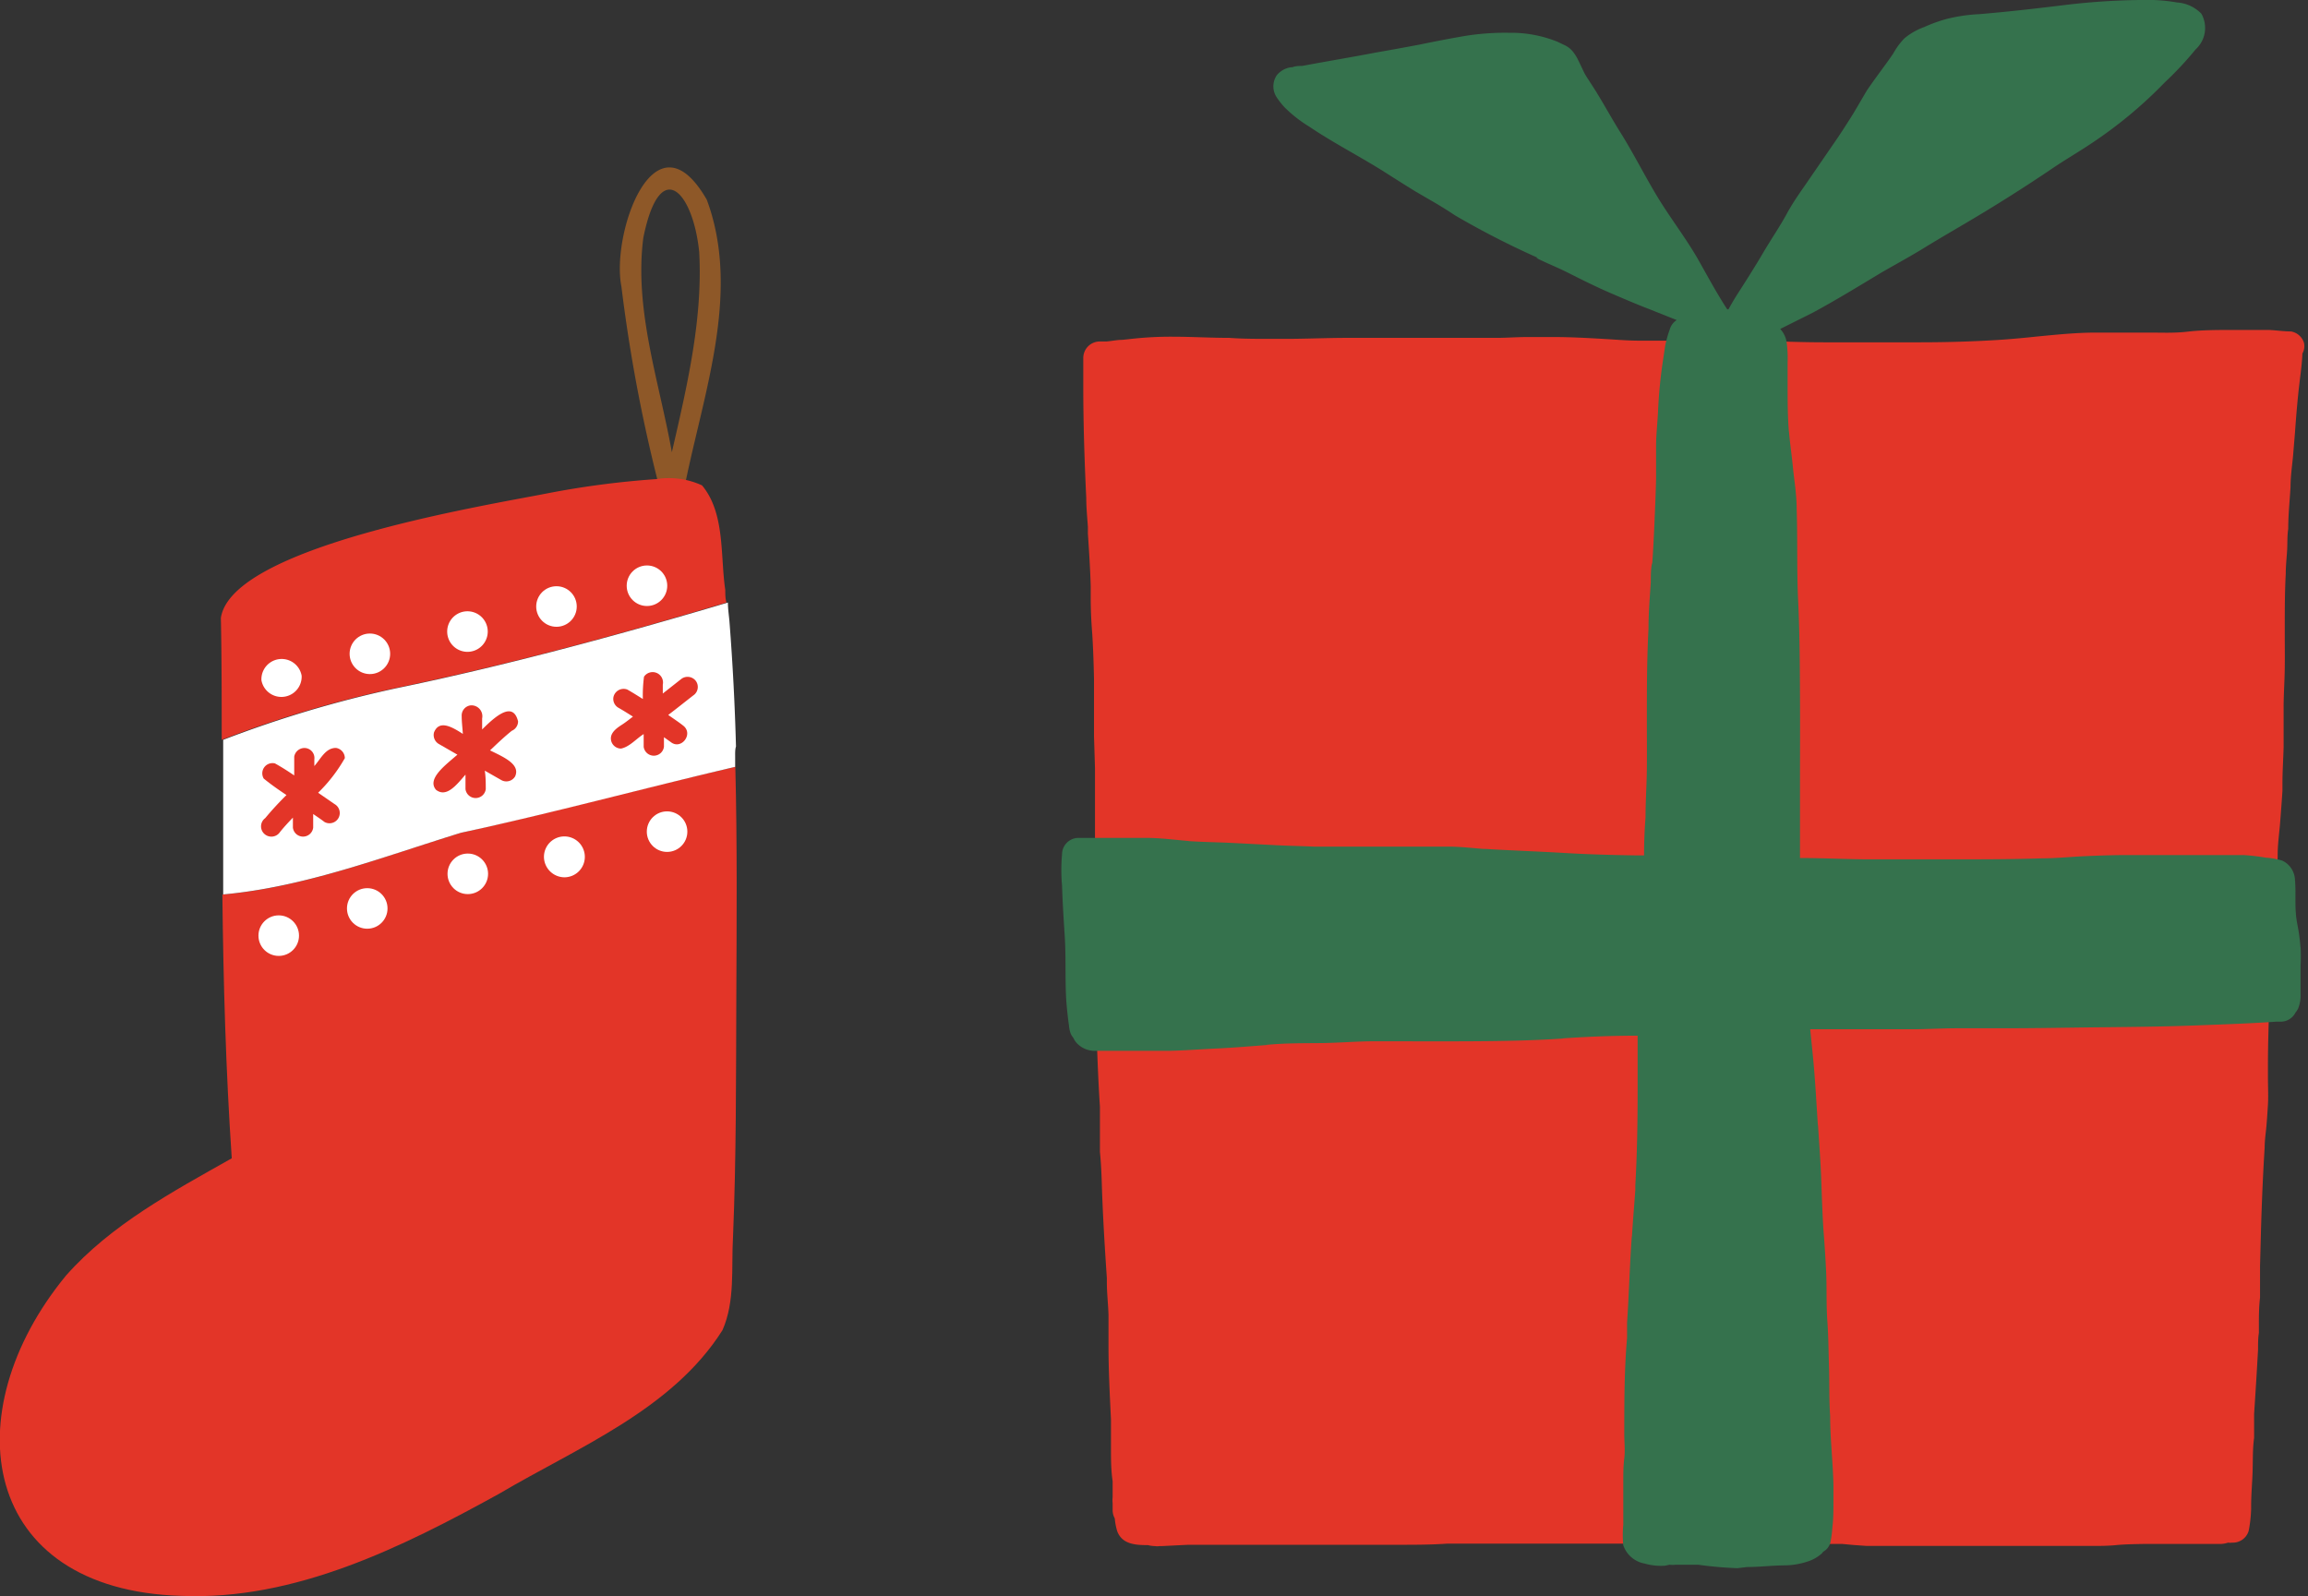
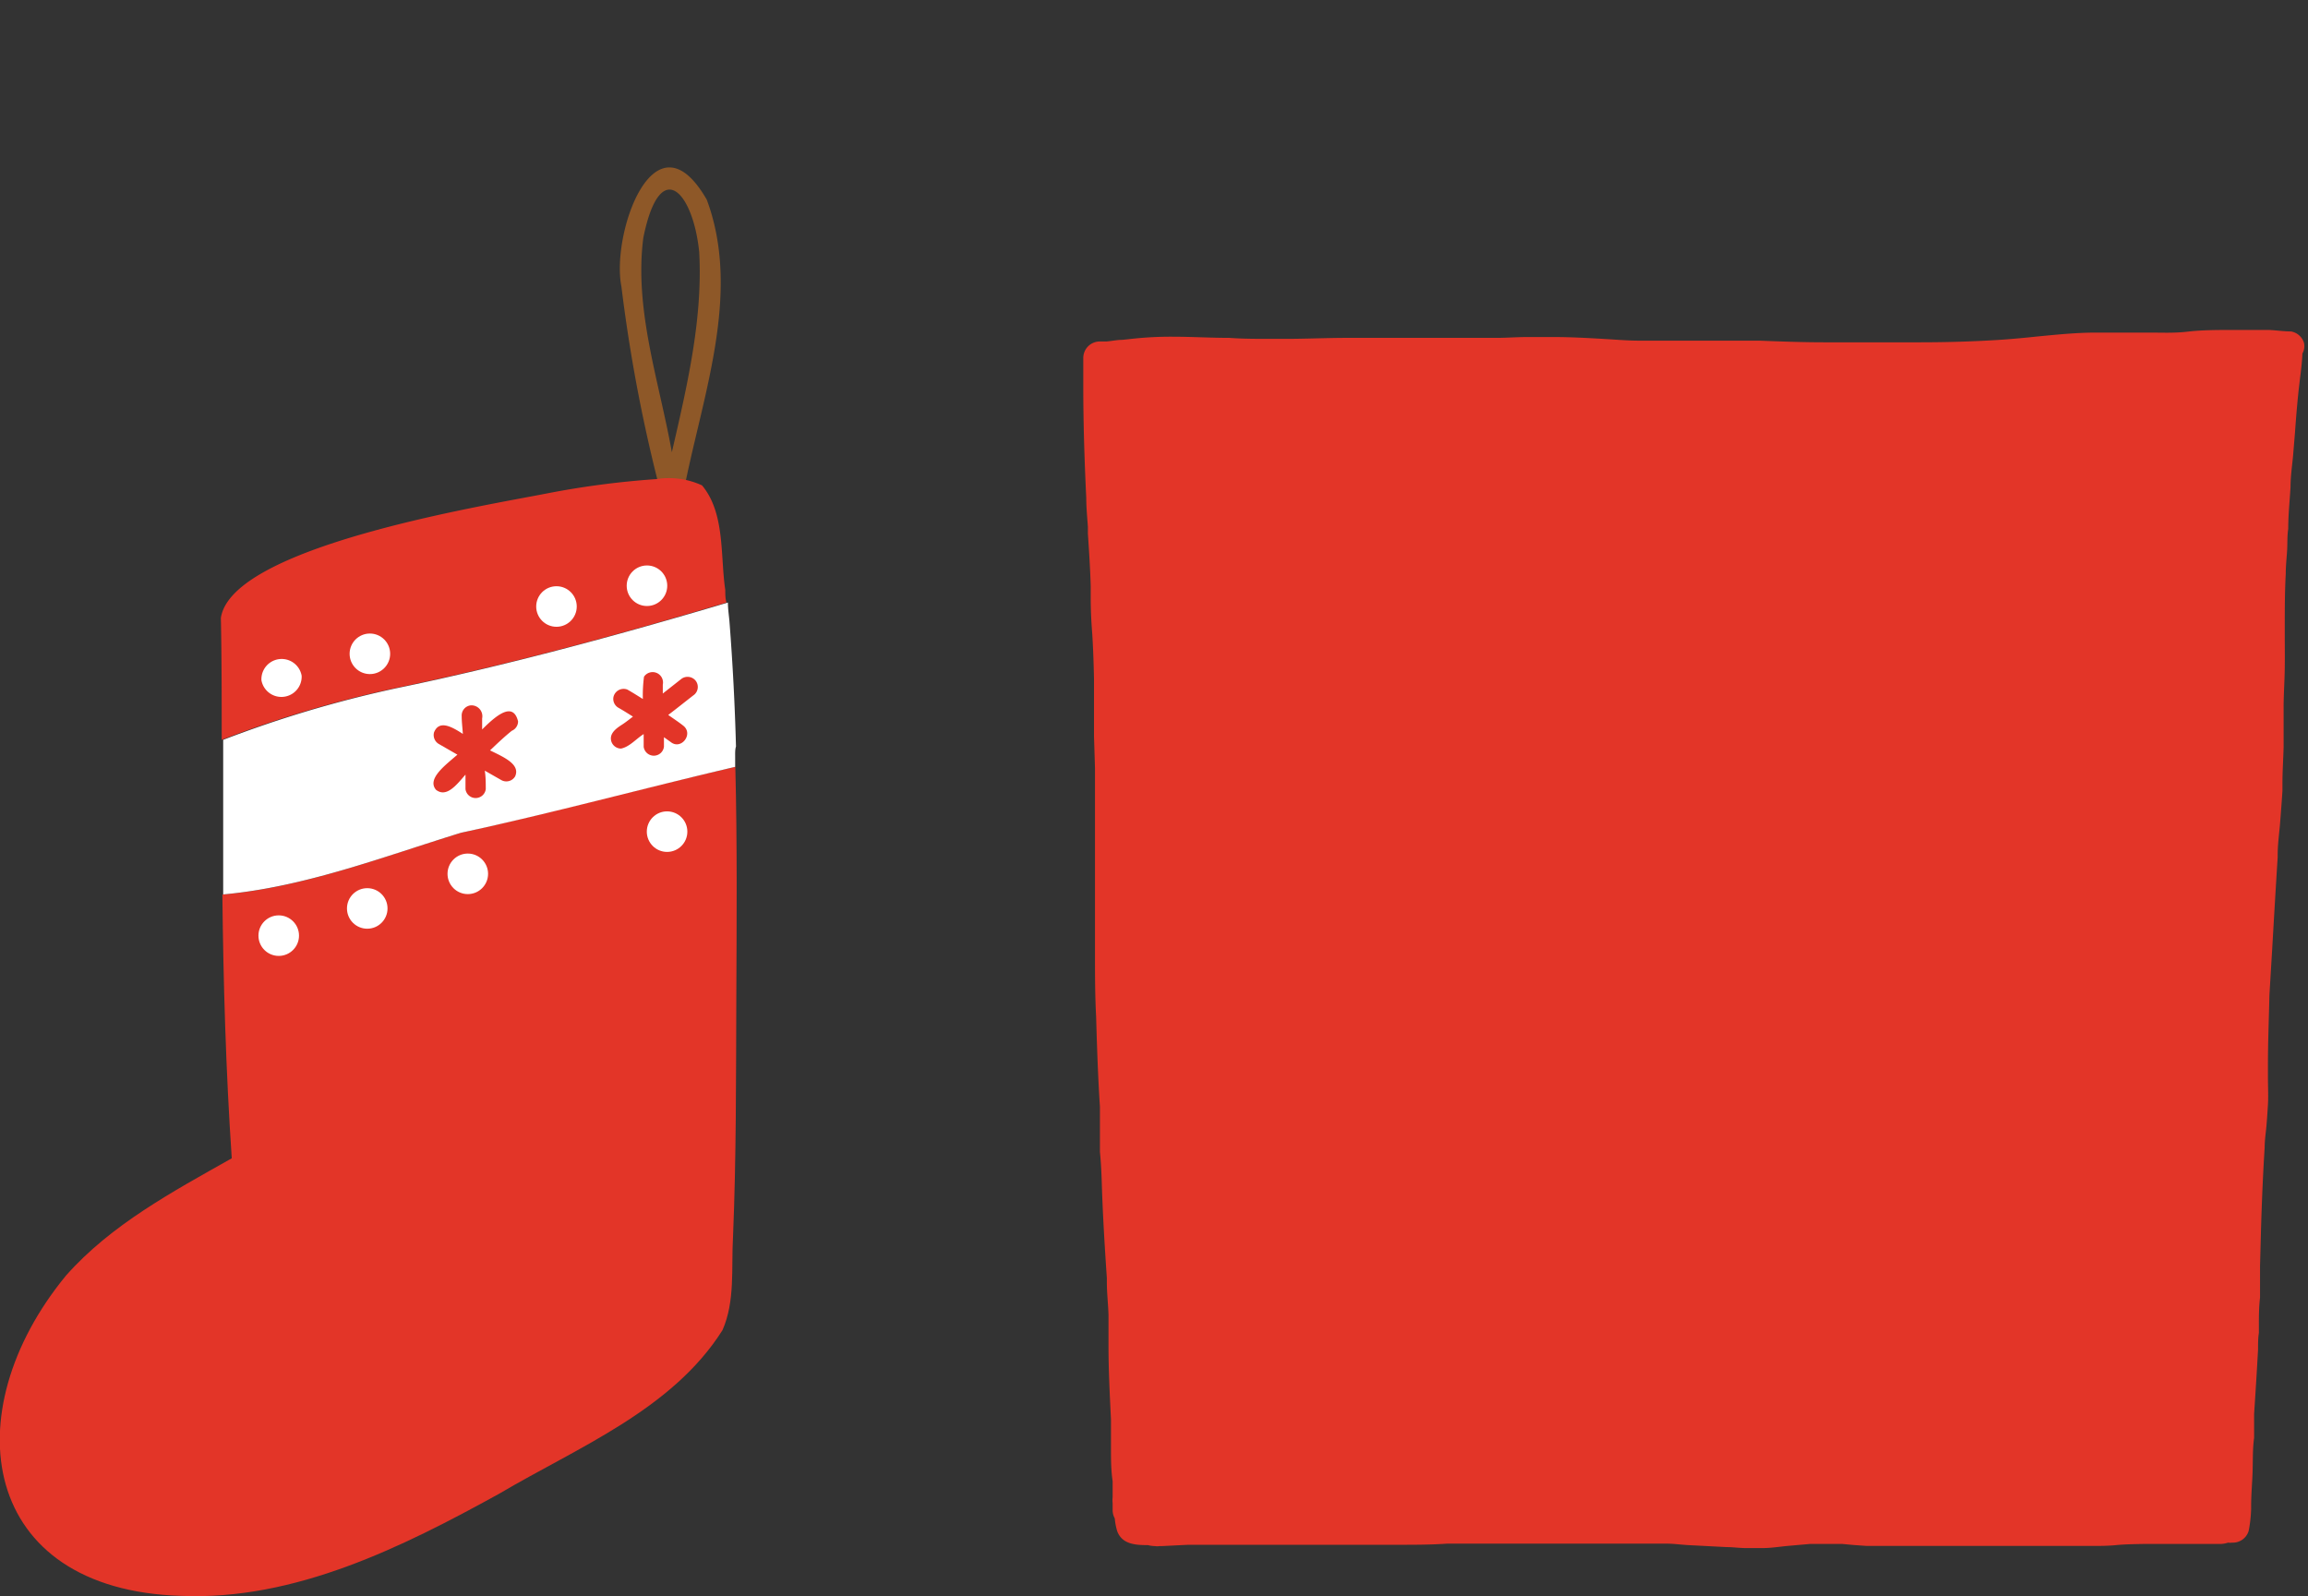
<svg xmlns="http://www.w3.org/2000/svg" width="140.02" height="96.85" viewBox="0 0 140.02 96.85">
  <rect x="0" y="0" width="140.02" height="96.85" fill="#333333" stroke="none" />
  <defs>
    <style>.cls-1{fill:#e33528;}.cls-2{fill:#35724d;}.cls-3{fill:#8e5828;}.cls-4{fill:#fff;}</style>
  </defs>
  <g id="レイヤー_2" data-name="レイヤー 2">
    <g id="SP">
      <path class="cls-1" d="M139.77,20.78a1,1,0,0,0-.79-.67c-.44,0-.89-.07-1.34-.09l-.53,0c-.55,0-1,0-1.52,0-1,0-2,0-2.84.1s-1.56.06-2.35.06H130c-.4,0-.8,0-1.2,0-.55,0-1.08,0-1.61,0-1.26,0-2.46.13-3.63.24-.74.08-1.41.14-2.09.19-1.64.11-3.35.16-5,.16-1.28,0-2.56,0-3.84,0l-1.28,0h-.68c-1.31,0-2.65-.05-3.94-.1h-.18l-1,0c-1,0-2,0-3,0h-.8q-1.15,0-2.31,0c-.68,0-1.37-.06-2.06-.1-1-.06-2.08-.12-3.12-.12h-.6l-1,0c-.65,0-1.25.05-1.86.05H87.9c-1.82,0-3.65,0-5.47,0h-.68c-1.25,0-2.49.06-3.74.06H77c-.8,0-1.62,0-2.43-.06-1.14,0-2.29-.07-3.43-.07a21.67,21.67,0,0,0-2.49.13l-.55.06c-.35,0-.68.08-1,.1l-.24,0-.14,0a1,1,0,0,0-1,1v.14c0,.16,0,.32,0,.47,0,.41,0,.79,0,1.18,0,2.4.09,4.84.18,6.7,0,.59.06,1.18.1,1.76l0,.41c.07,1.07.14,2.12.17,3.17v.66q0,1.09.09,2.19c.06.93.09,1.85.11,2.79l0,1c0,.6,0,1.2,0,1.79l0,.68.06,1.95v.66l0,.69v1c0,.44,0,.89,0,1.33l0,.68,0,.66c0,1,0,1.93,0,2.9l0,1.61v1.7c0,1.29,0,2.58.07,3.87.06,2.19.13,3.92.23,5.44l0,.61,0,.61,0,.39,0,.39v.29c0,.12,0,.22,0,.32l0,.07v0h0v.07a0,0,0,0,1,0,0v0c.06.59.09,1.2.11,1.81.06,2,.19,4.08.31,5.84v.24c0,.68.08,1.32.1,2,0,.34,0,.69,0,1s0,.6,0,.89c0,1.49.08,3,.15,4.45v.14l0,.86,0,.74c0,.67,0,1.33.1,2,0,.27,0,.54,0,.81,0,0,0,.1,0,.17a1.55,1.55,0,0,0,0,.35l0,.18v.26a1.05,1.05,0,0,0,.13.49,3.82,3.82,0,0,0,.15.78c.28.74,1,.84,1.78.84l.08,0h0a1.85,1.85,0,0,0,.44.06.82.82,0,0,0,.26,0h.14l1.61-.08h.59c.54,0,1,0,1.42,0h.24l.92,0H77c.34,0,.67,0,1,0l1.3,0h5.51c1,0,2,0,3-.07l.39,0,1.94,0,1.41,0h.28l1,0h.34l1.1,0,1.56,0,5.23,0c.53,0,1,.08,1.56.1l2.12.11c.39,0,.79.06,1.19.06s.66,0,1,0c.49,0,1-.08,1.51-.13l1.36-.12c.3,0,.55,0,.8,0,.4,0,.79,0,1.18,0l.63.06.84.06h1c.41,0,.82,0,1.22,0l.94,0c.78,0,1.56,0,2.34,0h5.58c.49,0,1,0,1.44,0l.11,0,1,0c.5,0,1,0,1.5-.05s1.11-.06,1.67-.07h1.77l.56,0h.17l.46,0,.51,0,.27,0c.24,0,.48,0,.71,0h.12a1.59,1.59,0,0,0,.55-.08.9.9,0,0,0,.25,0,1,1,0,0,0,1-.71,8,8,0,0,0,.15-1.34v-.16c0-.73.07-1.43.09-2.14s0-1.37.09-2l0-.72,0-.73c.09-1.35.17-2.63.24-3.92,0-.35,0-.7.05-1l0-.37c0-.6,0-1.19.07-1.78l0-.2v-.21c0-.33,0-.67,0-1v-.5l.06-2.25c.06-2,.13-3.5.22-4.94,0-.37.05-.75.09-1.12s.08-1,.11-1.48,0-1.14,0-1.72v-.72c0-1.41.06-2.81.09-4.22l.08-1.33.08-1.33c.11-1.9.22-3.79.34-5.69V51.9c0-.72.1-1.35.15-2s.1-1.28.14-1.92v.06l0-.51c0-.72.05-1.45.07-2.18l0-1.06,0-1,0-.35c0-.8.06-1.6.07-2.4s0-1.41,0-2.11v-.27c0-1.1,0-2.24.06-3.35,0-.45.05-.91.08-1.36s0-.91.07-1.36c0-.85.09-1.69.14-2.54,0-.62.09-1.23.15-1.85l.12-1.45c.06-.85.13-1.71.22-2.56l.08-.69c.07-.54.13-1.05.15-1.55A.9.9,0,0,0,139.77,20.78Z" />
-       <path class="cls-2" d="M105.4,95.15a23.63,23.63,0,0,1-2.38-.21l-.2,0-1.09,0h-.08a1.47,1.47,0,0,1-.36,0L101,95a3.6,3.6,0,0,1-1.22-.13,1.68,1.68,0,0,1-1.3-1.11,6.41,6.41,0,0,1,0-1.24c0-.86,0-1.73,0-2.6,0-.48,0-.95.06-1.43s0-1,0-1.46c0-1.95,0-3.91.17-5.86a0,0,0,0,0,0,0c0-.06,0-.11,0-.16v0c0-.26,0-.51,0-.76a0,0,0,0,0,0,0c.12-1.76.16-3.52.29-5.27v.13c.06-1,.14-1.93.21-2.9l0,.14,0-.33V72h0v-.07h0c.11-1.93.14-3.85.14-5.78,0-1.11,0-2.21,0-3.31-1.54,0-3.08.06-4.62.17h.13c-1.88.13-3.77.16-5.65.17s-3.88,0-5.82,0c-1.1,0-2.19.1-3.28.11s-2.2,0-3.3.11l.14,0c-1.06.08-2.11.17-3.17.22s-1.91.12-2.86.14H68.81l-2.06,0h-.39a1.49,1.49,0,0,1-1.12-.57,1.71,1.71,0,0,1-.13-.23,1,1,0,0,1-.16-.26,2.05,2.05,0,0,1-.1-.48c-.07-.49-.12-1-.16-1.47v0c-.09-1.44,0-2.87-.12-4.29h0s0,0,0,0V56.4c-.06-.89-.11-1.78-.14-2.67a10.86,10.86,0,0,1,0-1.89v0a1,1,0,0,1,1-1l4.12,0c.87,0,1.73.12,2.59.19h-.08c.86.06,1.73.07,2.59.11l2.53.13c.84.05,1.7.06,2.54.1l1.86,0c1.3,0,2.6,0,3.9,0l2.42,0c.71,0,1.42.09,2.12.14l.25,0h-.13c1.62.1,3.25.15,4.87.25,1.4.08,2.8.12,4.21.14h.52q0-1.15.09-2.31c0-1,.07-1.94.08-2.92s0-1.9,0-2.85c0-1.9,0-3.79.1-5.68,0-1,.08-1.89.14-2.84h0v0a.11.11,0,0,1,0-.06v0c0-.36,0-.73.08-1.1,0,.05,0,.09,0,.14.07-.92.11-1.84.15-2.75s.07-1.66.09-2.48c0-.66,0-1.32,0-2s.09-1.41.12-2.12a29.22,29.22,0,0,1,.28-2.94l.15-1a6.72,6.72,0,0,1,.28-1h0a1,1,0,0,1,.42-.57l-1.63-.65c-.81-.31-1.62-.66-2.41-1s-1.66-.77-2.47-1.18S93.89,16,93.2,15.65l.11,0a51.48,51.48,0,0,1-5-2.56c-.4-.26-.8-.52-1.21-.76l-1.24-.72q-1-.62-2-1.26c-1.46-.91-3-1.7-4.42-2.66A8,8,0,0,1,77.92,6.5a4.9,4.9,0,0,1-.45-.57,1.2,1.2,0,0,1,0-1.38,1.37,1.37,0,0,1,.86-.47h.07C78.61,4,78.83,4,79,4c1.49-.28,3-.53,4.46-.81q1.32-.23,2.64-.48c.92-.19,1.85-.37,2.78-.53a15.38,15.38,0,0,1,2.71-.19,7.49,7.49,0,0,1,2.89.54l.42.2a1.43,1.43,0,0,1,.53.41,2.75,2.75,0,0,1,.26.4c.16.31.3.63.45.93l-.06-.11a5.47,5.47,0,0,0,.41.65l-.08-.1c.68,1,1.24,2.08,1.88,3.1.74,1.18,1.37,2.42,2.07,3.61.8,1.38,1.8,2.65,2.59,4,.57,1,1.1,2,1.74,3l-.07-.1.17.25.07,0c.2-.36.41-.72.64-1.07.5-.78,1-1.57,1.47-2.37s1-1.57,1.43-2.36.9-1.42,1.37-2.11l1.49-2.17,0,0c.35-.5.67-1,1-1.52s.67-1.13,1-1.68c.51-.76,1.08-1.48,1.59-2.23a4.44,4.44,0,0,1,.68-.93,4,4,0,0,1,1.21-.69,9.07,9.07,0,0,1,1.32-.48,9.89,9.89,0,0,1,2-.3c1.68-.14,3.35-.33,5-.53A42,42,0,0,1,129.81,0a10.79,10.79,0,0,1,2.27.15,2.27,2.27,0,0,1,1.47.68A1.76,1.76,0,0,1,133.2,3a20.67,20.67,0,0,1-1.87,2,26.83,26.83,0,0,1-2.16,2,27.13,27.13,0,0,1-2.29,1.7c-.79.53-1.61,1-2.4,1.54h0q-2.53,1.71-5.16,3.26c-.86.51-1.71,1-2.57,1.53s-1.73,1-2.58,1.49c-1.38.83-2.75,1.67-4.17,2.44l-2,1a1.51,1.51,0,0,1,.39.8,7.31,7.31,0,0,1,.06,1.24c0,.45,0,.91,0,1.36,0,.95,0,1.91.08,2.86v-.06c.06.73.17,1.45.24,2.18S109,30,109,30.9c.06,1.86,0,3.71.09,5.57s.1,3.81.11,5.71,0,3.8,0,5.69c0,1.4,0,2.79,0,4.19,1.34,0,2.68.07,4,.08h5.26c1.8,0,3.6,0,5.4-.06.86,0,1.73-.09,2.59-.13s1.78-.07,2.66-.07c1.85,0,3.69,0,5.53,0l1.46,0a12.31,12.31,0,0,1,1.36.16,4.2,4.2,0,0,1,1,.18,1.34,1.34,0,0,1,.77,1.17c.06.66,0,1.32.05,2v-.13c0,.39.09.79.16,1.18a10.86,10.86,0,0,1,.13,1.13.66.66,0,0,1,0-.14,11.18,11.18,0,0,1,0,1.15c0,.33,0,.66,0,1s0,.49,0,.73a2.1,2.1,0,0,1-.14.86,1.24,1.24,0,0,1-.17.27,1,1,0,0,1-.89.55h-.29c-1.54.11-3.09.16-4.64.22-2,.08-4,.1-5.94.12s-3.89.06-5.84.06c-.94,0-1.88,0-2.82,0s-1.76.05-2.64.06c-2,0-4,0-6,0h-.38l.15,1.49c.15,1.46.22,2.93.32,4.39v-.13c.07,1.13.16,2.25.2,3.38s.07,2,.13,3v0c.07.88.13,1.77.17,2.65s0,1.94.07,2.92.07,1.85.1,2.77,0,2,.07,3c0,1.39.17,2.79.2,4.19,0,.37,0,.74,0,1.1s0,.94-.06,1.42a.22.22,0,0,0,0,.08s0-.09,0-.14a6.53,6.53,0,0,1-.12,1,.9.9,0,0,1-.44.58l-.08.1a2.34,2.34,0,0,1-.85.49,4.6,4.6,0,0,1-1.38.24h0c-.77,0-1.54.1-2.31.1Z" />
      <path class="cls-3" d="M40.76,27.44c.92-4,1.88-8.06,1.66-12.13-.36-3.66-2.37-5.92-3.39-.89C38.46,18.79,40,23.17,40.76,27.44Zm0,3.41c-.47,0-.61-.43-.64-.82a95.52,95.52,0,0,1-2.42-12.64c-.64-3.18,2-10.81,5.18-5.27,2.16,5.82-.38,12.18-1.46,18A.63.63,0,0,1,40.75,30.85Z" />
      <path class="cls-1" d="M44,35.79c0,.25,0,.51.07.77-6.66,2-13.35,3.8-20.16,5.21a70.62,70.62,0,0,0-10.46,3.12c0-2.47,0-4.94-.05-7.4.66-4.33,15.85-6.78,19.83-7.56a54,54,0,0,1,6.59-.86,4.83,4.83,0,0,1,2.77.38C44,31.14,43.69,33.71,44,35.79Z" />
      <path class="cls-1" d="M44.61,46.53c.12,4.7.08,9.4.06,14.1s0,9.62-.2,14.42c-.11,1.89.14,3.89-.64,5.66-3.06,4.84-8.79,7.11-13.56,9.93C24.41,93.87,17.89,97.12,11,96.83-1.21,96.47-2.84,85.72,4,77.4c2.74-3.1,6.5-5.11,10.06-7.12-.36-5.32-.51-10.64-.57-16,5-.45,9.69-2.28,14.42-3.74,5.57-1.23,11.08-2.73,16.64-4Z" />
      <path class="cls-4" d="M44.6,45.91c0,.21,0,.41,0,.62l0,0c-5.56,1.3-11.07,2.8-16.64,4-4.73,1.46-9.47,3.29-14.42,3.74,0-.41,0-.82,0-1.22,0-2.3,0-4.59,0-6.89V44.89a70.62,70.62,0,0,1,10.46-3.12c6.81-1.41,13.5-3.23,20.16-5.21,0,.41.07.82.1,1.23q.29,3.74.39,7.5C44.59,45.49,44.6,45.7,44.6,45.91Z" />
      <path class="cls-4" d="M15.86,41.27A1.23,1.23,0,0,1,18.3,41,1.23,1.23,0,0,1,15.86,41.27Z" />
      <circle class="cls-4" cx="22.44" cy="39.67" r="1.23" />
-       <path class="cls-4" d="M27.13,38.32a1.23,1.23,0,0,1,2.46,0A1.23,1.23,0,0,1,27.13,38.32Z" />
      <circle class="cls-4" cx="33.76" cy="36.8" r="1.23" />
      <circle class="cls-4" cx="39.25" cy="35.54" r="1.23" />
      <circle class="cls-4" cx="16.91" cy="56.77" r="1.23" />
      <circle class="cls-4" cx="22.28" cy="55.12" r="1.23" />
      <circle class="cls-4" cx="28.38" cy="53.02" r="1.23" />
-       <path class="cls-4" d="M33,52a1.24,1.24,0,1,1,1.24,1.23A1.25,1.25,0,0,1,33,52Z" />
      <circle class="cls-4" cx="40.47" cy="50.46" r="1.23" />
      <path class="cls-1" d="M29.73,45.53c.43-.41.86-.82,1.32-1.19a.62.62,0,0,0,.38-.57c-.3-1.23-1.33-.36-2.18.49,0-.22,0-.44,0-.67a.66.66,0,0,0-.71-.79.62.62,0,0,0-.53.66c0,.36.05.72.07,1.07-.69-.45-1.44-.86-1.75-.09a.63.63,0,0,0,.29.7l1.13.65c-.75.65-1.86,1.47-1.3,2.13.64.5,1.25-.3,1.79-.92,0,.29,0,.58,0,.88a.62.62,0,0,0,1.23,0c0-.38,0-.75-.06-1.12l1,.57a.62.62,0,0,0,.84-.22C31.59,46.37,30.54,45.93,29.73,45.53Z" />
      <path class="cls-1" d="M42.21,41.31a.63.63,0,0,0-.87-.12l-1.13.89c0-.18,0-.36,0-.54a.63.63,0,0,0-1.14-.48A8.67,8.67,0,0,0,39,42.41c-.31-.19-.62-.39-.94-.57a.63.63,0,0,0-.85.49.62.62,0,0,0,.32.62c.3.17.58.35.87.53-.21.16-.41.32-.62.46s-.72.43-.72.86a.62.62,0,0,0,.62.62c.52-.11.91-.59,1.37-.88,0,.26,0,.51,0,.77a.62.62,0,0,0,1.23,0v-.58l.42.3c.63.49,1.39-.5.75-1-.29-.23-.6-.43-.91-.65.54-.41,1.06-.83,1.59-1.24A.62.62,0,0,0,42.21,41.31Z" />
-       <path class="cls-1" d="M20.3,48.79l-1-.69A9.4,9.4,0,0,0,20.92,46a.63.63,0,0,0-.54-.62c-.63,0-.92.66-1.31,1.1v-.4a.61.61,0,0,0-.52-.69.63.63,0,0,0-.7.52c0,.38,0,.76,0,1.14-.38-.26-.77-.51-1.17-.73a.62.62,0,0,0-.68.92c.44.36.9.68,1.38,1a18.92,18.92,0,0,0-1.29,1.4.62.62,0,0,0,0,1,.63.63,0,0,0,.9-.16c.24-.3.51-.59.78-.87,0,.2,0,.41,0,.61a.62.62,0,0,0,1.23,0c0-.28,0-.55,0-.83.23.16.46.31.68.48A.62.62,0,0,0,20.3,48.79Z" />
-       <path class="cls-1" d="M17,50.46h0l0,0Z" />
    </g>
  </g>
</svg>